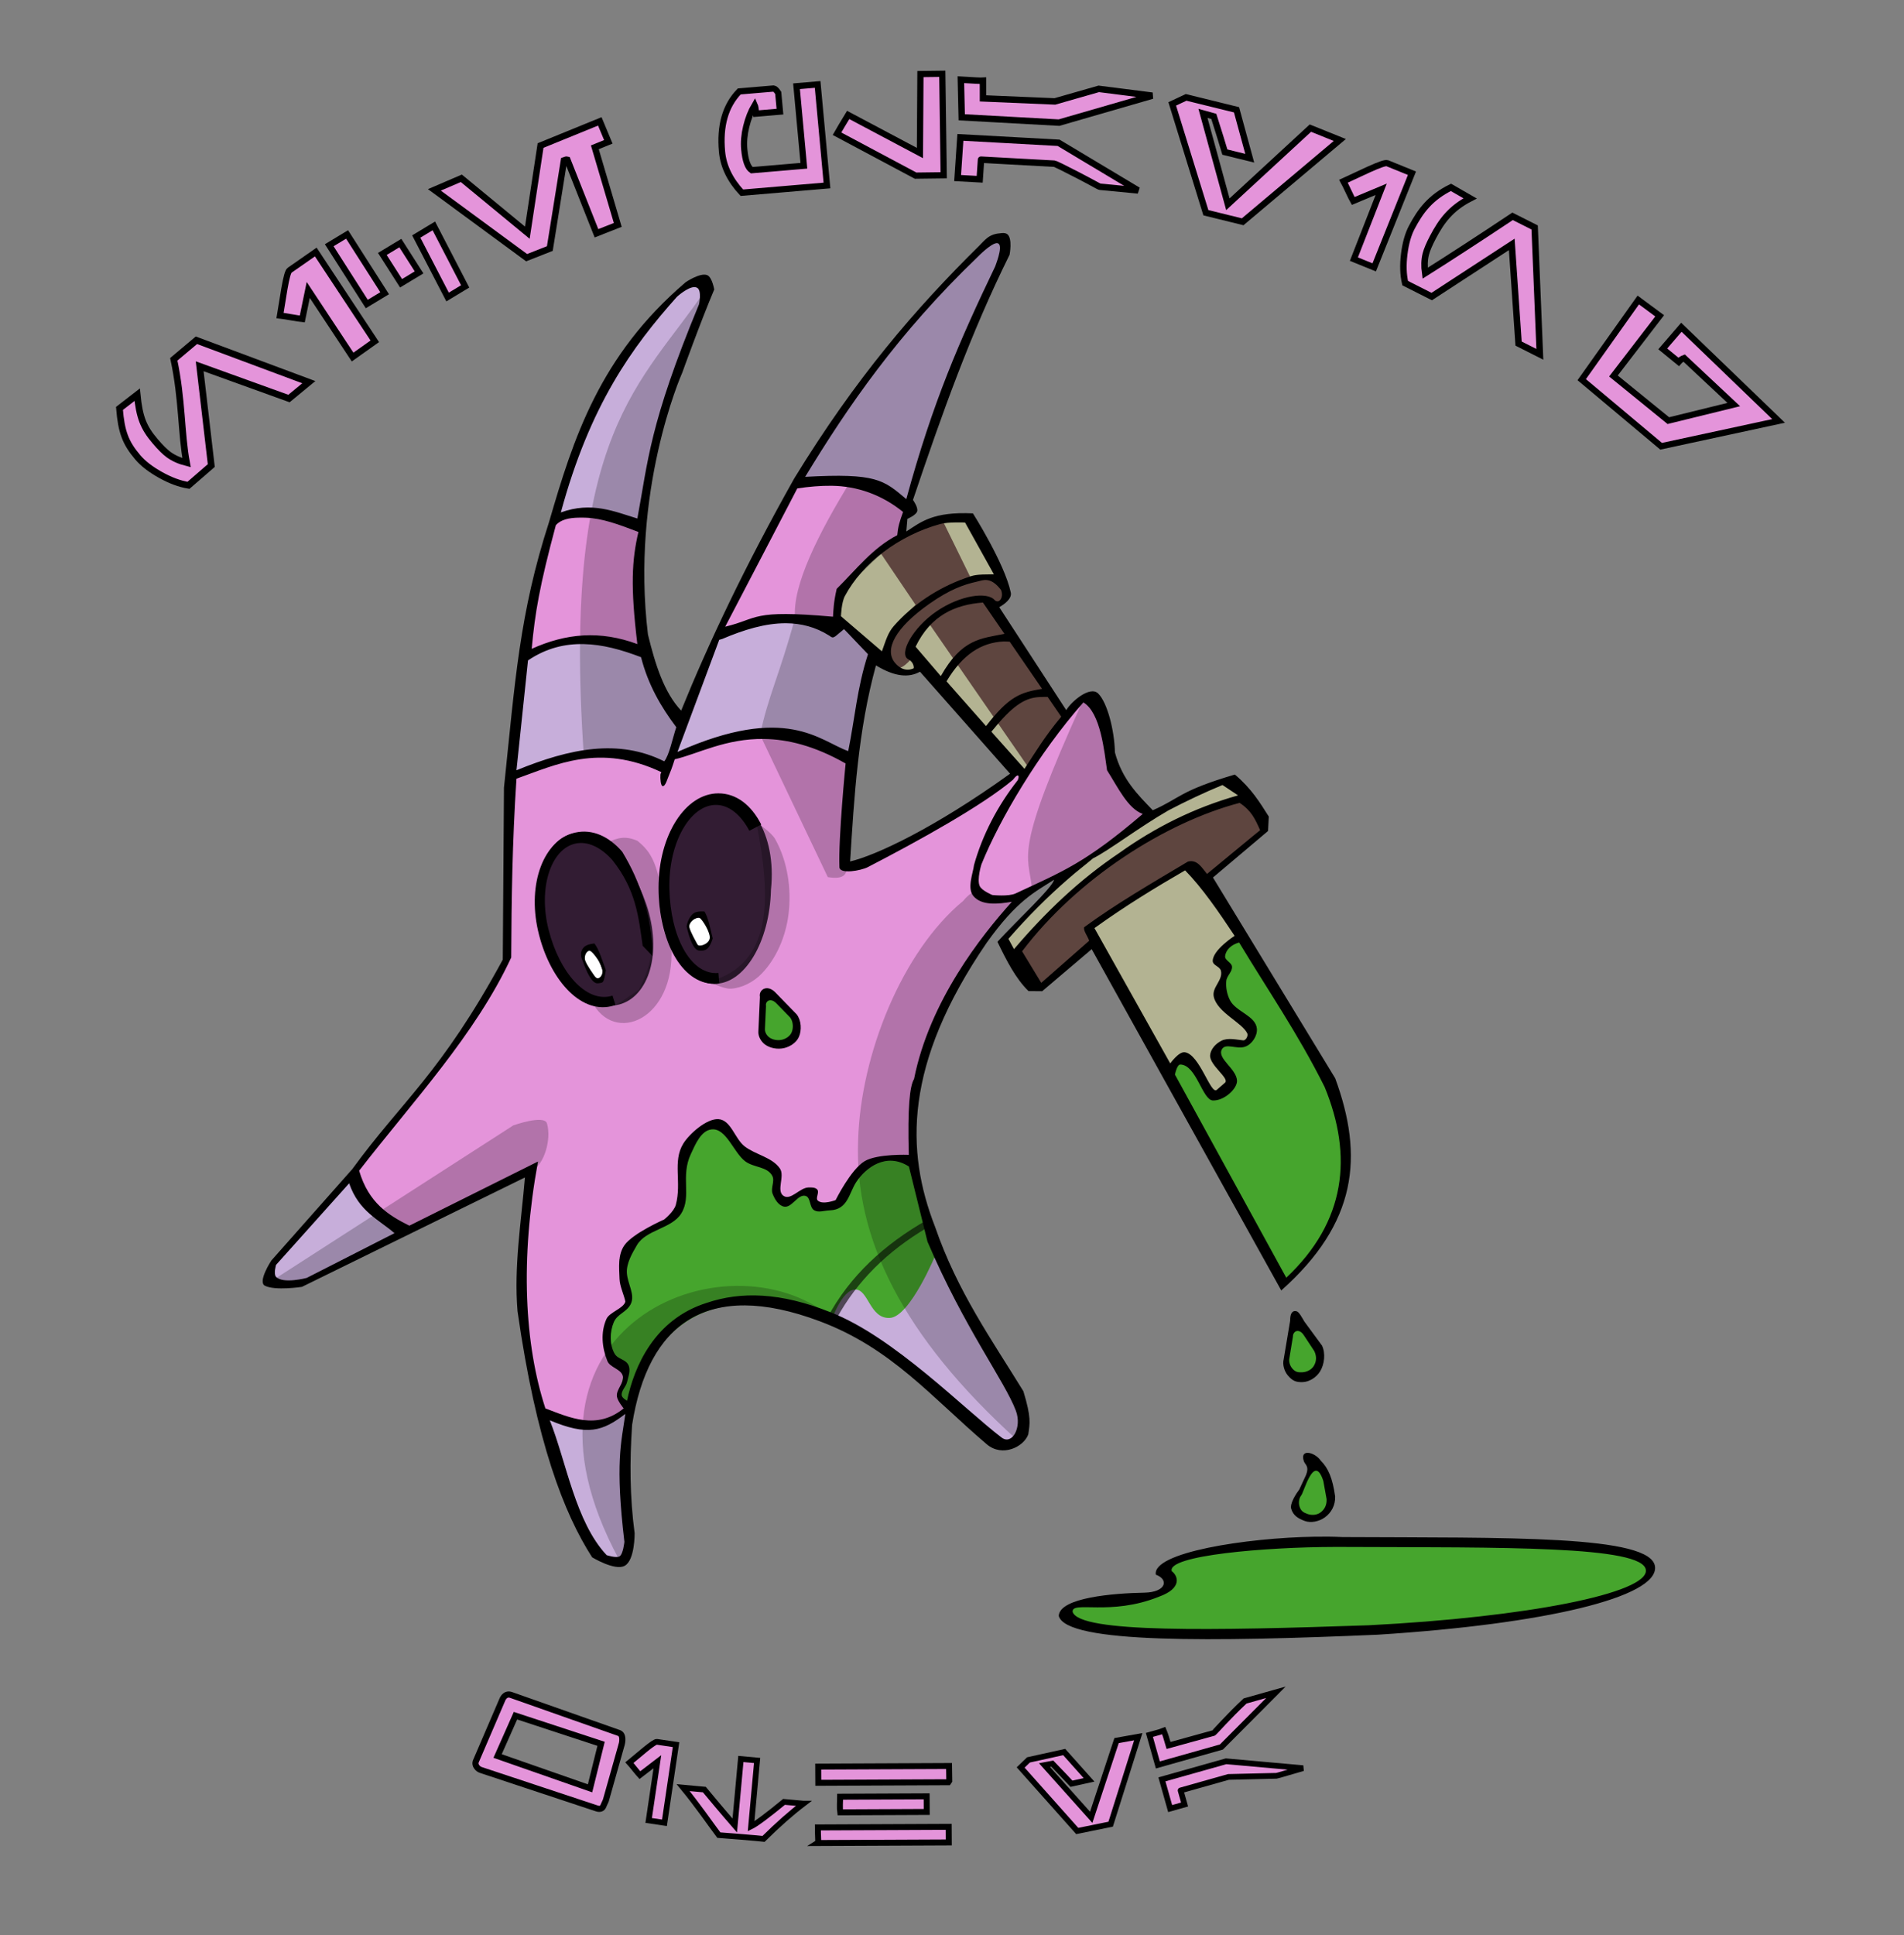
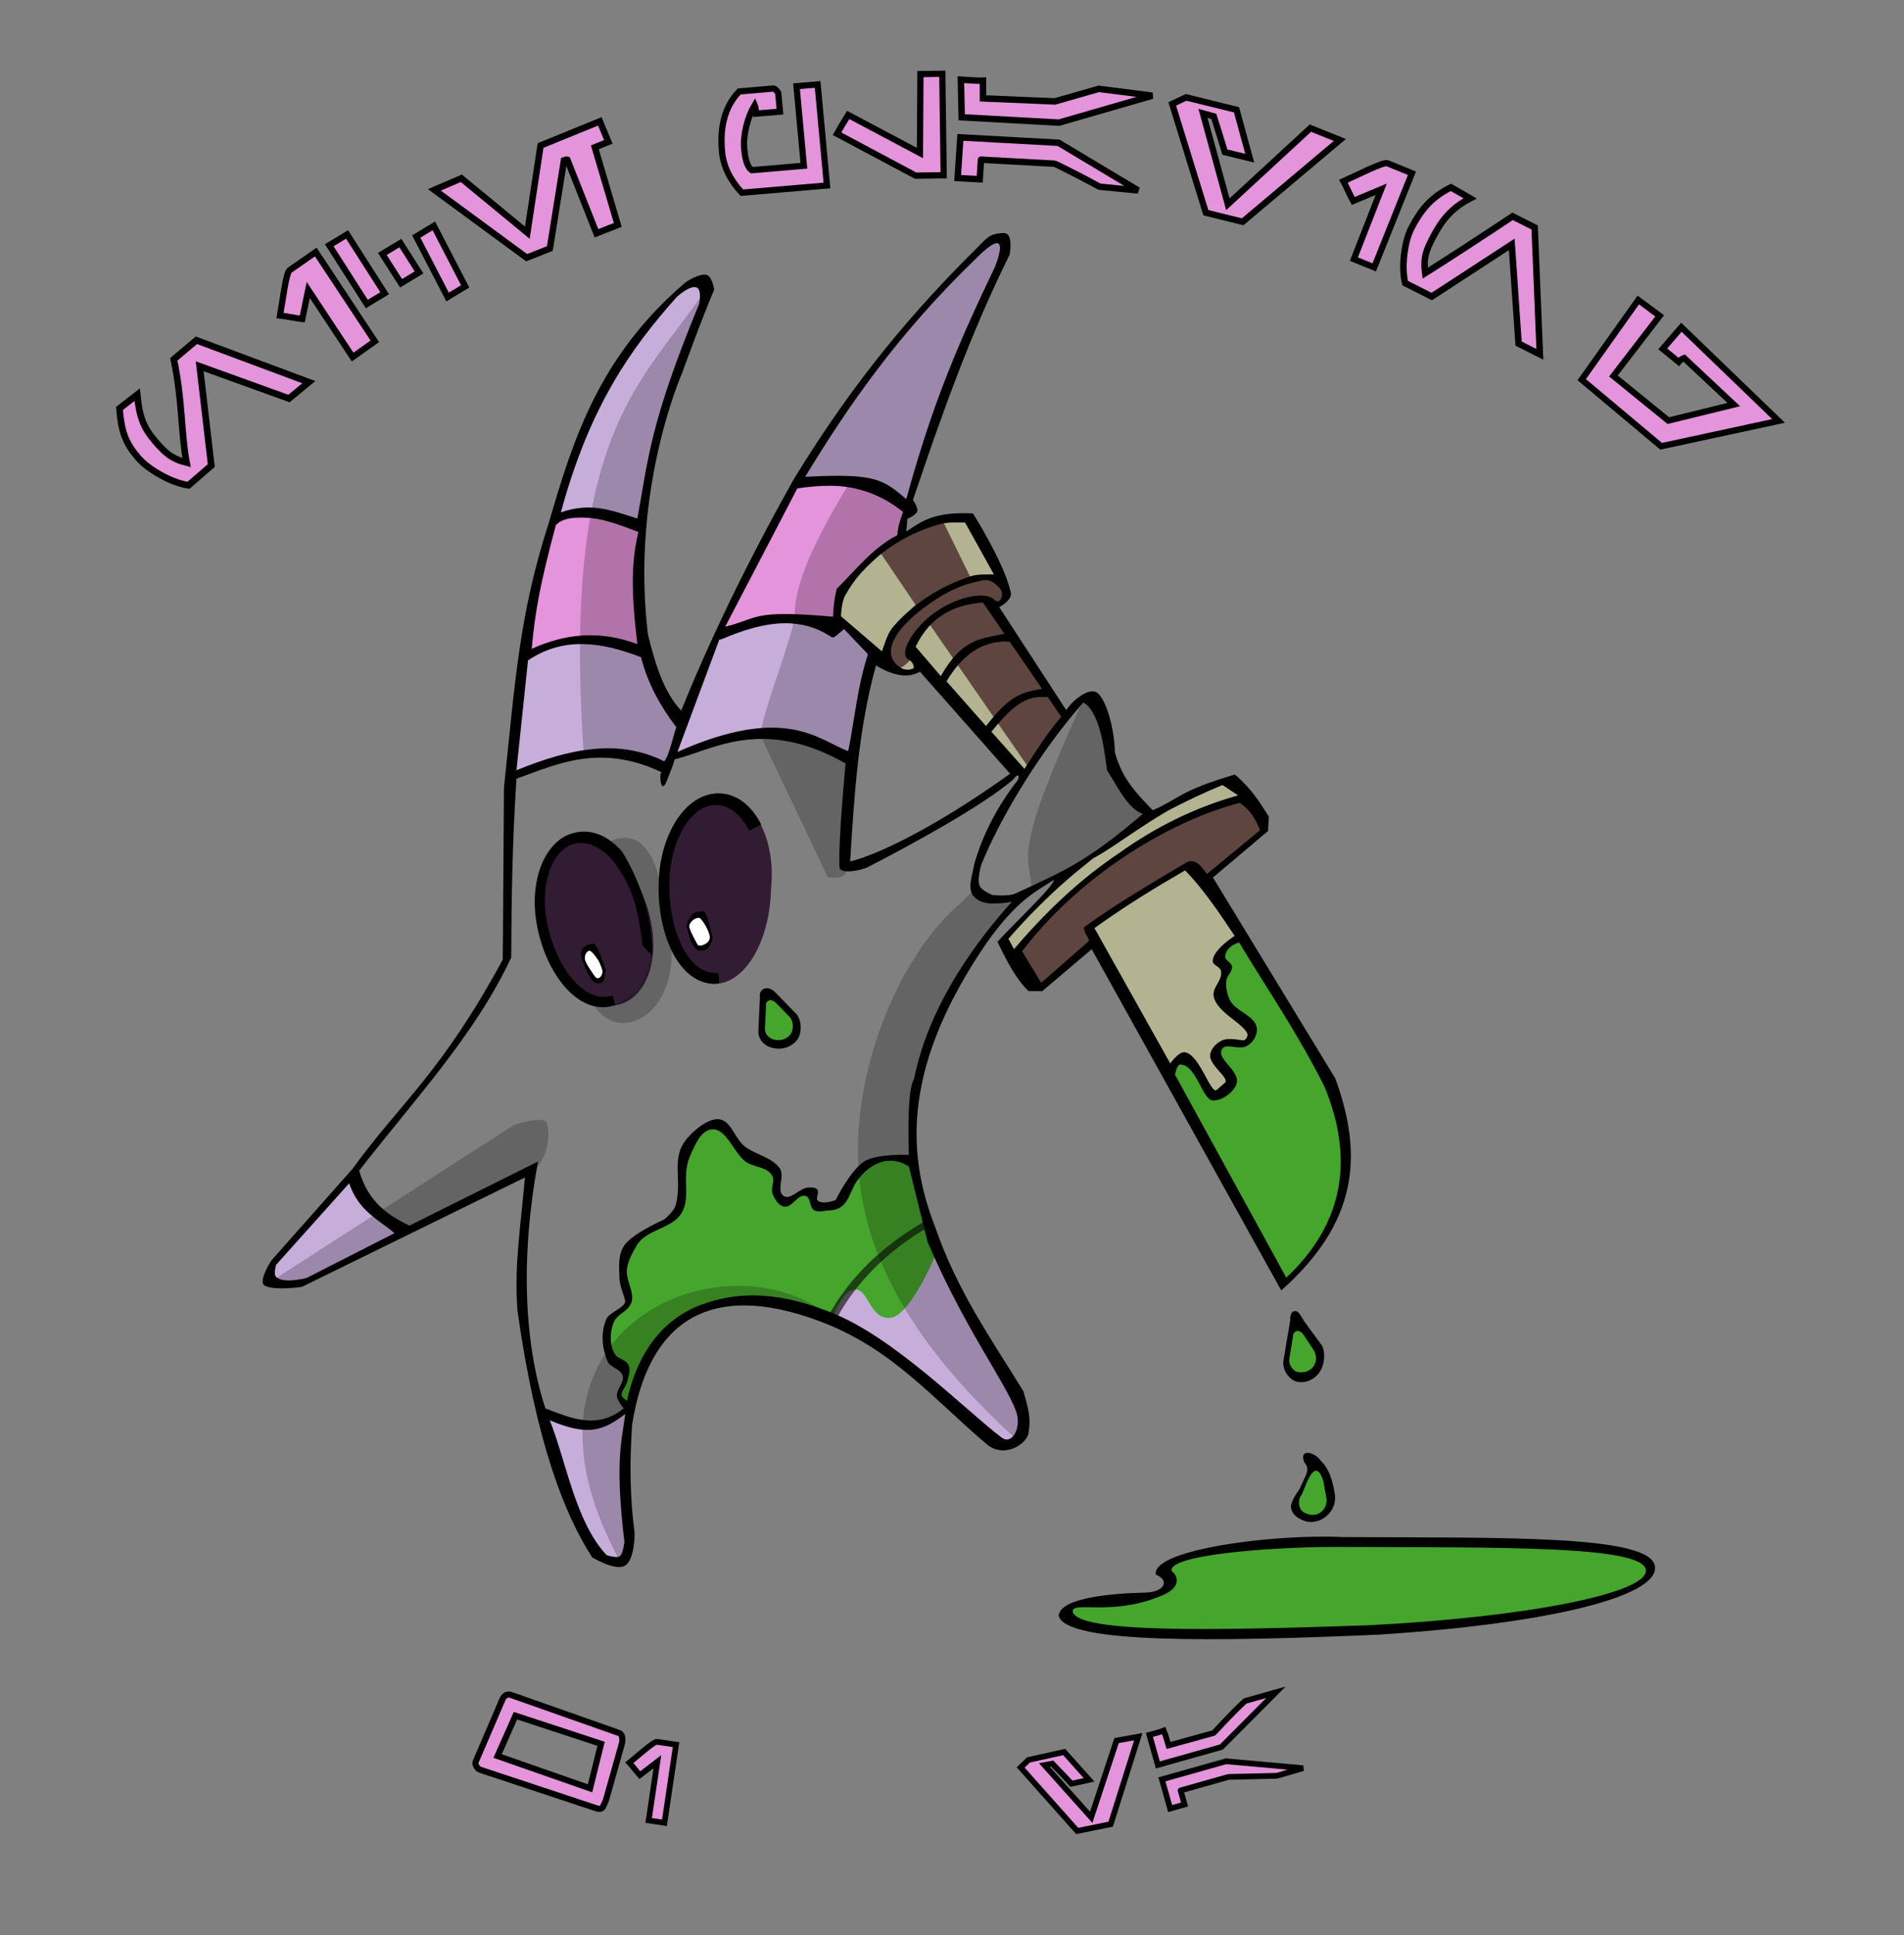
<svg xmlns="http://www.w3.org/2000/svg" xmlns:ns1="http://www.inkscape.org/namespaces/inkscape" xmlns:ns2="http://sodipodi.sourceforge.net/DTD/sodipodi-0.dtd" version="1.1" width="500" height="508" id="svg2" ns1:version="0.48.0 r9654" ns2:docname="HomicidalStarfish.svg">
  <rect width="100%" height="100%" fill="#808080" stroke="none" />
  <ns2:namedview pagecolor="#ffffff" bordercolor="#666666" borderopacity="1" objecttolerance="10" gridtolerance="10" guidetolerance="10" ns1:pageopacity="0" ns1:pageshadow="2" ns1:window-width="1366" ns1:window-height="746" id="namedview65" showgrid="false" ns1:zoom="0.92913386" ns1:cx="366.42969" ns1:cy="238.8558" ns1:window-x="-8" ns1:window-y="-8" ns1:window-maximized="1" ns1:current-layer="svg2" />
  <defs id="defs4" />
  <path ns1:connector-curvature="0" style="fill:#c7aeda;fill-opacity:1;stroke:none" id="path3799" d="m 208.887,126.48 c 10.046,-1.558 20.621,-1.633 29.21,5.731 6.978,-21.697 16.299,-43.588 25.412,-65.463 l -0.414,-3.867 -3.176,0.414 c -8.627,8.085 -17.691,15.482 -23.24,24.626 -10.903,12.323 -20.566,25.585 -27.791,38.557 z" />
-   <path ns1:connector-curvature="0" style="fill:#e494da;fill-opacity:1;stroke:none" id="path3816" d="m 141.836,370.308 c 12.809,6.331 18.481,3.518 23.064,-0.691 l 6.976,-23.531 67.578,-41.016 0.781,-15.039 c 3.034,-17.278 9.746,-32.303 20.42,-44.898 3.035,-3.581 4.731,-7.064 8.413,-10.249 2.04,-1.764 7.402,-3.759 10.229,-5.009 7.585,-5.208 14.076,-10.417 23.047,-15.625 -4.22,-4.444 -8.825,-8.541 -10.547,-15.234 -0.267,-6.874 -2.472,-12.133 -5.859,-16.406 -2.99,1.661 -4.538,3.322 -5.995,4.983 l -11.739,15.192 c -16.134,9.217 -37.932,25.553 -45.938,24.552 -0.282,-9.121 0.217,-18.353 1.758,-27.734 -8.474,-4.689 -17.468,-7.635 -27.86,-6.367 -7.277,0.888 -20.225,3.81 -21.359,8.32 -16.025,-7.675 -28.228,-1.828 -41.016,1.953 -1.675,16.592 -0.994,31.837 -0.977,47.461 -3.023,7.478 -7.071,14.853 -12.695,22.07 l -27.309,34.706 c 3.566,8.701 8.287,13.112 13.673,15.054 l 33.363,-15.58 c -3.853,8.28 -1.953,10.807 -2.93,16.211 l -0.098,17.871 c 0.887,10.324 2.57,19.985 5.019,29.007 z" />
  <path ns1:connector-curvature="0" style="font-size:40px;font-style:normal;font-variant:normal;font-weight:normal;font-stretch:normal;line-height:125%;letter-spacing:0.2px;word-spacing:8px;fill:#e494da;fill-opacity:1;stroke:#000000;stroke-width:1.739;stroke-miterlimit:4;stroke-opacity:1;font-family:Aurabesh;-inkscape-font-specification:Aurabesh" id="path4919" d="m 81.097,100.331 -5.213,4.295 -23.446,-8.465 3.047,26.062 -5.989,5.188 c -2.308,-0.375 -4.756,-1.284 -7.343,-2.726 -2.587,-1.442 -4.572,-2.976 -5.956,-4.601 -3.269,-3.839 -4.325,-6.744 -4.825,-12.859 l 4.658,-3.606 c 0.584,5.879 1.602,8.572 4.71,12.222 1.384,1.625 2.562,2.794 3.534,3.507 1.283,0.935 2.856,1.64 4.719,2.113 -1.45,-7.707 -1.095,-16.566 -3.355,-27.132 l 5.941,-4.999 z" />
  <path ns1:connector-curvature="0" style="font-size:40px;font-style:normal;font-variant:normal;font-weight:normal;font-stretch:normal;line-height:125%;letter-spacing:0.2px;word-spacing:8px;fill:#e494da;fill-opacity:1;stroke:#000000;stroke-width:1.633;stroke-miterlimit:4;stroke-opacity:1;font-family:Aurabesh;-inkscape-font-specification:Aurabesh" id="path4921" d="m 98.426,89.602 -5.83,4.137 -11.651,-17.616 -1.569,7.62 c -0.563,-0.057 -1.527,-0.206 -2.891,-0.445 -1.364,-0.239 -2.348,-0.392 -2.951,-0.459 0.397,-2.36 0.782,-4.712 1.154,-7.056 0.514,-2.976 0.969,-4.588 1.365,-4.835 l 6.871,-4.786 z" />
  <path ns1:connector-curvature="0" style="font-size:40px;font-style:normal;font-variant:normal;font-weight:normal;font-stretch:normal;line-height:125%;letter-spacing:0.2px;word-spacing:8px;fill:#e494da;fill-opacity:1;stroke:#000000;stroke-width:1.633;stroke-miterlimit:4;stroke-opacity:1;font-family:Aurabesh;-inkscape-font-specification:Aurabesh" id="path4923" d="m 122.156,75.187 -4.615,2.788 -8.229,-15.88 4.615,-2.788 z m -12.105,-3.675 -4.728,2.856 -4.92,-7.697 4.728,-2.856 z m -9.04,5.469 -4.69,2.833 -9.863,-15.429 c 1.15,-0.695 2.714,-1.639 4.69,-2.833 z" />
  <path ns1:connector-curvature="0" style="font-size:40px;font-style:normal;font-variant:normal;font-weight:normal;font-stretch:normal;line-height:125%;letter-spacing:0.2px;word-spacing:8px;fill:#e494da;fill-opacity:1;stroke:#000000;stroke-width:1.692;stroke-miterlimit:4;stroke-opacity:1;font-family:Aurabesh;-inkscape-font-specification:Aurabesh" id="path4925" d="m 159.75,37.235 -3.541,1.441 6.02,20.373 -5.59,2.198 -7.66,-19.311 c -0.187,-0.054 -0.479,-0.004 -0.874,0.152 l -3.715,23.164 -6.098,2.398 -24.221,-17.801 7.076,-3.039 17.331,14.277 3.476,-22.878 15.557,-6.343 z" />
  <path ns1:connector-curvature="0" style="font-size:40px;font-style:normal;font-variant:normal;font-weight:normal;font-stretch:normal;line-height:125%;letter-spacing:0.2px;word-spacing:8px;fill:#e494da;fill-opacity:1;stroke:#000000;stroke-width:1.633;stroke-miterlimit:4;stroke-opacity:1;font-family:Aurabesh;-inkscape-font-specification:Aurabesh" id="path4927" d="m 217.165,48.696 -22.349,1.899 c -3.119,-3.357 -4.855,-6.947 -5.208,-10.769 -0.628,-6.788 0.88,-12.062 4.524,-15.821 l 6.555,-0.557 c 0.822,-0.07 1.643,-0.14 2.464,-0.209 0.328,0.03 0.733,0.412 1.214,1.147 l 0.455,4.921 -6.247,0.531 c -0.108,-1.17 -0.237,-1.921 -0.386,-2.253 -0.972,1.635 -1.714,3.517 -2.227,5.644 -0.513,2.128 -0.684,4.118 -0.512,5.972 0.274,2.966 0.931,4.793 1.969,5.48 l 13.683,-1.163 -1.93,-20.877 5.544,-0.471 z" />
  <path ns1:connector-curvature="0" style="font-size:40px;font-style:normal;font-variant:normal;font-weight:normal;font-stretch:normal;line-height:125%;letter-spacing:0.2px;word-spacing:8px;fill:#e494da;fill-opacity:1;stroke:#000000;stroke-width:1.633;stroke-miterlimit:4;stroke-opacity:1;font-family:Aurabesh;-inkscape-font-specification:Aurabesh" id="path4929" d="m 247.819,46.018 -7.378,0.093 -20.641,-11.001 c 0.633,-1.125 1.613,-2.769 2.939,-4.934 l 18.842,9.998 0.127,-20.727 5.742,-0.072 z" />
  <path ns1:connector-curvature="0" style="font-size:40px;font-style:normal;font-variant:normal;font-weight:normal;font-stretch:normal;line-height:125%;letter-spacing:0.2px;word-spacing:8px;fill:#e494da;fill-opacity:1;stroke:#000000;stroke-width:1.689;stroke-miterlimit:4;stroke-opacity:1;font-family:Aurabesh;-inkscape-font-specification:Aurabesh" id="path4931" d="m 302.592,25.116 -24.487,7.079 -25.55,-1.401 -0.226,-9.87 c 3.455,0.218 5.388,0.31 5.801,0.275 l 0.006,4.63 18.878,0.799 11.523,-3.296 z m -3.723,24.874 -10.013,-0.958 c -0.251,-0.013 -1.906,-1.024 -5.792,-3.03 -3.886,-2.006 -5.955,-3.016 -6.207,-3.03 l -19.235,-1.055 c 0.016,-0.229 -0.1,1.486 -0.347,5.145 l -5.798,-0.318 0.721,-10.676 25.786,1.414 z" />
  <path ns1:connector-curvature="0" style="font-size:40px;font-style:normal;font-variant:normal;font-weight:normal;font-stretch:normal;line-height:125%;letter-spacing:0.2px;word-spacing:8px;fill:#e494da;fill-opacity:1;stroke:#000000;stroke-width:1.66;stroke-miterlimit:4;stroke-opacity:1;font-family:Aurabesh;-inkscape-font-specification:Aurabesh" id="path4933" d="m 351.843,36.749 -25.511,21.474 -9.663,-2.376 -8.836,-28.571 3.646,-1.709 13.236,3.255 3.472,12.713 -6.53,-1.606 c -0.607,-2.074 -1.576,-5.2 -2.908,-9.377 l -2.844,-0.789 6.539,23.861 21.672,-19.989 z" />
  <path ns1:connector-curvature="0" style="font-size:40px;font-style:normal;font-variant:normal;font-weight:normal;font-stretch:normal;line-height:125%;letter-spacing:0.2px;word-spacing:8px;fill:#e494da;fill-opacity:1;stroke:#000000;stroke-width:1.633;stroke-miterlimit:4;stroke-opacity:1;font-family:Aurabesh;-inkscape-font-specification:Aurabesh" id="path4935" d="m 360.876,70.192 -5.34,-2.165 7.174,-18.336 -7.348,3.071 c -0.272,-0.482 -0.696,-1.336 -1.271,-2.562 -0.575,-1.226 -1.006,-2.098 -1.294,-2.618 2.225,-1.022 4.436,-2.049 6.634,-3.082 2.814,-1.278 4.438,-1.829 4.873,-1.653 l 6.483,2.628 z" />
  <path ns1:connector-curvature="0" style="font-size:40px;font-style:normal;font-variant:normal;font-weight:normal;font-stretch:normal;line-height:125%;letter-spacing:0.2px;word-spacing:8px;fill:#e494da;fill-opacity:1;stroke:#000000;stroke-width:1.702;stroke-miterlimit:4;stroke-opacity:1;font-family:Aurabesh;-inkscape-font-specification:Aurabesh" id="path4937" d="M 404.373,93.025 398.787,90.203 396.995,64.161 375.978,77.854 369.005,74.33 c -0.518,-2.217 -0.601,-4.752 -0.248,-7.606 0.353,-2.854 1.014,-5.199 1.982,-7.035 2.288,-4.336 4.889,-7.836 10.289,-10.499 l 5.031,2.895 c -5.153,2.653 -7.574,6.041 -9.75,10.165 -0.969,1.836 -1.597,3.321 -1.886,4.455 -0.376,1.495 -0.433,3.168 -0.171,5.019 6.5,-4.095 14.154,-9.072 22.964,-14.932 l 5.791,2.926 z" />
  <path ns1:connector-curvature="0" style="font-size:40px;font-style:normal;font-variant:normal;font-weight:normal;font-stretch:normal;line-height:125%;letter-spacing:0.2px;word-spacing:8px;fill:#e494da;fill-opacity:1;stroke:#000000;stroke-width:1.633;stroke-miterlimit:4;stroke-opacity:1;font-family:Aurabesh;-inkscape-font-specification:Aurabesh" id="path4939" d="m 467.063,110.506 -30.841,6.653 -20.858,-17.486 14.856,-20.913 5.622,4.156 -12.144,15.792 14.418,11.721 17.178,-4.219 -13.036,-12.212 c -0.566,0.209 -1.046,0.543 -1.442,1.003 l -4.172,-3.409 4.891,-5.678 z" />
  <path ns1:connector-curvature="0" style="font-size:32px;font-style:normal;font-variant:normal;font-weight:normal;font-stretch:normal;line-height:125%;letter-spacing:0px;word-spacing:0px;fill:#e494da;fill-opacity:1;stroke:#000000;stroke-width:1.609;stroke-miterlimit:4;stroke-opacity:1;font-family:Aurabesh;-inkscape-font-specification:Aurabesh" id="path4994" d="m 163.204,458.133 -4.11,14.558 c -0.252,0.561 -0.501,1.111 -0.747,1.65 -0.311,0.519 -0.862,0.682 -1.632,0.426 l -30.35,-10.061 c -0.488,-0.148 -0.884,-0.433 -1.187,-0.855 -0.303,-0.422 -0.394,-0.862 -0.271,-1.321 l 7.098,-16.52 c 0.53,-0.972 1.238,-1.324 2.126,-1.056 l 28.307,9.973 c 0.643,0.195 0.971,0.73 0.983,1.607 0.02,0.548 -0.052,1.081 -0.217,1.597 z m -8.257,11.36 2.899,-11.687 -22.481,-7.382 -4.694,10.582 z" />
  <path ns1:connector-curvature="0" style="font-size:32px;font-style:normal;font-variant:normal;font-weight:normal;font-stretch:normal;line-height:125%;letter-spacing:0px;word-spacing:0px;fill:#e494da;fill-opacity:1;stroke:#000000;stroke-width:1.5;stroke-miterlimit:4;stroke-opacity:1;font-family:Aurabesh;-inkscape-font-specification:Aurabesh" id="path4996" d="m 174.488,478.544 -4.146,-0.615 2.287,-15.415 -4.599,3.523 c -0.279,-0.3 -0.733,-0.842 -1.361,-1.625 -0.628,-0.783 -1.09,-1.337 -1.387,-1.661 1.376,-1.133 2.741,-2.268 4.096,-3.405 1.743,-1.423 2.783,-2.11 3.12,-2.06 l 5.033,0.747 z" />
-   <path ns1:connector-curvature="0" style="font-size:32px;font-style:normal;font-variant:normal;font-weight:normal;font-stretch:normal;line-height:125%;letter-spacing:0px;word-spacing:0px;fill:#e494da;fill-opacity:1;stroke:#000000;stroke-width:1.5;stroke-miterlimit:4;stroke-opacity:1;font-family:Aurabesh;-inkscape-font-specification:Aurabesh" id="path4998" d="m 210.992,473.516 c -3.2,2.427 -6.696,5.513 -10.488,9.258 -0.106,-0.01 -2.626,-0.289 -6.179,-0.56 -3.552,-0.272 -5.403,-0.414 -5.552,-0.428 -2.159,-2.855 -5.561,-7.842 -9.378,-12.476 l 5.576,0.511 c 1.484,1.807 4.881,5.872 7.983,9.434 l 1.6,-17.463 4.27,0.391 -1.585,17.304 c 1.277,-0.611 4.162,-2.757 8.655,-6.437 0.042,0.003 0.775,0.071 2.198,0.201 1.423,0.13 2.39,0.219 2.9,0.266 z" />
-   <path ns1:connector-curvature="0" style="font-size:32px;font-style:normal;font-variant:normal;font-weight:normal;font-stretch:normal;line-height:125%;letter-spacing:0px;word-spacing:0px;fill:#e494da;fill-opacity:1;stroke:#000000;stroke-width:1.565;stroke-miterlimit:4;stroke-opacity:1;font-family:Aurabesh;-inkscape-font-specification:Aurabesh" id="path5000" d="m 249.283,467.54 c -0.069,0.107 -0.15,0.225 -0.242,0.354 l -34.152,0.152 -0.022,-4.256 34.36,-0.153 z m -5.916,8.154 -22.721,0.101 c -0.072,-0.511 -0.099,-1.172 -0.081,-1.983 0.039,-1.387 0.059,-2.091 0.059,-2.113 l 22.721,-0.101 z m 5.792,8.007 -34.395,0.153 c 0.07,-0.043 0.104,-0.288 0.101,-0.736 -0.053,-1.259 -0.083,-2.379 -0.088,-3.36 l 34.36,-0.153 z" />
  <path ns1:connector-curvature="0" style="font-size:32px;font-style:normal;font-variant:normal;font-weight:normal;font-stretch:normal;line-height:125%;letter-spacing:0px;word-spacing:0px;fill:#e494da;fill-opacity:1;stroke:#000000;stroke-width:1.5;stroke-miterlimit:4;stroke-opacity:1;font-family:Aurabesh;-inkscape-font-specification:Aurabesh" id="path5002" d="m 298.915,455.94 -7.249,22.968 -8.777,1.788 -14.857,-16.677 2.056,-1.988 9.375,-2.07 6.529,7.308 -4.625,1.021 c -1.091,-1.179 -2.768,-2.939 -5.032,-5.279 l -2.045,0.386 12.268,13.709 6.66,-20.15 z" />
  <path ns1:connector-curvature="0" style="font-size:32px;font-style:normal;font-variant:normal;font-weight:normal;font-stretch:normal;line-height:125%;letter-spacing:0px;word-spacing:0px;fill:#e494da;fill-opacity:1;stroke:#000000;stroke-width:1.5;stroke-miterlimit:4;stroke-opacity:1;font-family:Aurabesh;-inkscape-font-specification:Aurabesh" id="path5004" d="m 335.062,444.28 -14.311,14.367 -16.693,4.707 -2.223,-7.884 c 2.264,-0.616 3.524,-0.982 3.779,-1.099 0.352,0.854 0.771,2.143 1.257,3.868 l 11.813,-3.265 c 0.206,-0.058 3.885,-4.334 8.277,-8.41 z m 7.13,19.922 c -0.78,0.22 -2.184,0.627 -4.21,1.221 -1.719,0.507 -2.643,0.768 -2.772,0.782 l -12.608,0.299 -12.567,3.544 c -0.046,-0.164 0.301,1.068 1.042,3.696 l -3.788,1.068 -2.162,-7.669 16.847,-4.751 z" />
  <path ns1:connector-curvature="0" style="fill:#321c33;fill-opacity:1;stroke:none;display:inline" id="path3003-1" d="m 169.704,237.375 c 4.364,12.869 0.603,24.309 -7.091,26.34 -7.491,1.977 -16.307,-6.059 -19.823,-18.419 -3.516,-12.36 -0.341,-24.152 7.091,-26.34 7.432,-2.187 15.696,6.249 19.823,18.419 z" />
  <path ns1:connector-curvature="0" style="fill:#b3b392;fill-opacity:1;stroke:none" id="path3795" d="m 311.824,290.471 -23.872,-43.631 -14.225,12.568 -9.806,-12.153 c 22.195,-27.255 39.66,-32.58 58.005,-41.984 3.315,2.067 6.629,5.409 9.944,11.877 l -15.054,13.258 17.736,30.396 -9.685,33.427 z" />
  <path ns1:connector-curvature="0" style="fill:#c7aeda;fill-opacity:1;stroke:none" id="path3006" d="m 186.133,75.578 -2.539,-1.758 c -6.196,2.479 -20.485,13.555 -30.257,40.155 -2.759,6.167 -5.445,13.721 -8.024,23.277 7.996,-4.953 15.371,-2.713 22.668,0.667 3.888,-24.202 10.702,-42.321 18.152,-62.34 z" />
  <path ns1:connector-curvature="0" style="fill:#c7aeda;fill-opacity:1;stroke:none" id="path3008" d="m 133.789,203.508 3.378,-31.183 c 16.522,-8.828 23.195,-3.774 31.974,-1.63 3.063,7.661 6.407,15.04 10.123,18.636 l 9.409,-23.323 c 7.023,-3.029 18.77,-2.992 30.859,-2.734 l 8.961,8.179 -4.468,28.149 c -13.883,-9.675 -30.081,-8.03 -47.266,-1.562 l -1.953,3.516 c -14.924,-7.864 -27.866,-2.251 -41.016,1.953 z" />
  <path ns1:connector-curvature="0" style="fill:#b3b392;fill-opacity:1;stroke:none" id="path3797" d="m 268.789,202.979 11.153,-15.387 -18.437,-27.967 2.831,-3.729 -1.933,-5.041 -7.596,-14.639 -6.077,-0.414 c -11.54,3.805 -21.695,9.441 -28.105,20.025 l -0.069,7.112 10.91,10.151 5.11,3.591 c 2.744,0.147 4.401,-0.681 4.972,-2.486 z" />
  <path ns1:connector-curvature="0" style="fill:#c7aeda;fill-opacity:1;stroke:none" id="path3010" d="m 92.808,307.745 c 3.419,7.134 7.682,13.428 13.673,15.054 l -26.793,14.363 -8.839,-0.552 -0.691,-2.624 C 77.121,324.962 85.126,315.993 92.808,307.745 z" />
  <path ns1:connector-curvature="0" style="fill:#c7aeda;fill-opacity:1;stroke:none" id="path3012" d="m 141.836,370.308 c 8.424,30.224 12.399,34.957 16.849,38.808 l 3.453,0.552 c 2.391,-1.335 2.547,-2.808 2.762,-4.143 l -1e-5,-35.908 c -7.786,6.982 -16.003,3.831 -23.064,0.691 z" />
  <path ns1:connector-curvature="0" style="fill:#c7aeda;fill-opacity:1;stroke:none" id="path3014" d="m 218.347,346.139 c 5.16,-13.897 14.706,-18.507 26.102,-19.197 7.295,13.957 14.732,27.666 23.478,39.084 l 0.829,8.701 -1.381,3.453 c -1.663,1.575 -3.635,1.3 -5.662,0.691 l -24.445,-21.268 z" />
  <path ns1:connector-curvature="0" style="fill:#46a52d;fill-opacity:1;stroke:none" id="path3784" d="m 201.636,261.756 c 2.698,-0.749 4.457,2.732 6.491,4.972 l 0.875,4.091 c -0.642,1.616 -2.495,2.06 -3.499,2.953 l -1.795,-0.414 c -3.006,0.258 -3.482,-1.255 -3.176,-3.315 l 0.414,-7.458 z" ns2:nodetypes="cccccccc" />
  <path ns1:connector-curvature="0" style="fill:#46a52d;fill-opacity:1;stroke:none" id="path3790" d="m 279.666,423.479 c 3.894,5.249 18.394,4.191 28.312,5.8 24.019,-0.225 49.523,-1.609 76.373,-2.9 31.754,-4.674 51.988,-10.089 49.466,-15.542 -5.265,-1.779 6.48,-3.24 -47.671,-6.417 0,0 -55.249,0.11 -58.557,1.381 -1.909,-0.085 -21.573,3.413 -22.65,7.182 l 2.914,1.853 c -2.04,2.74 -4.745,3.358 -6.781,4.5 l -14.639,1.105 c -3.587,-0.003 -4.616,0.915 -6.767,3.038 z" />
  <path ns1:connector-curvature="0" style="fill:#46a52d;fill-opacity:1;stroke:none" id="path3792" d="m 349.055,394.358 c -0.32,1.756 -2.219,3.721 -4.445,4.255 -1.914,-0.497 -4.414,-2.743 -4.445,-4.255 0,-1.065 1.319,-2.662 1.999,-3.369 1.318,-1.371 1.462,-8.319 1.203,-9.034 -0.304,-0.84 1.289,0.855 3.24,3.118 1.844,2.139 2.316,6.184 2.221,7.375 -0.05,0.635 0.35,1.232 0.226,1.91 z" />
  <path ns1:connector-curvature="0" style="fill:#46a52d;fill-opacity:1;stroke:none;display:inline" id="path3792-1" d="m 346.478,357.309 c 0.158,2.11 -1.847,4.504 -4.493,4.495 -1.959,-0.272 -3.578,-2.383 -3.784,-3.881 1.049,-4.547 1.212,-8.252 1.469,-12.553 -0.4,-0.8 1.241,1.879 3.441,3.901 2.634,3.293 2.917,6.409 3.367,8.037 z" />
  <path ns1:connector-curvature="0" style="fill:#46a52d;fill-opacity:1;stroke:none" id="path3788" d="m 218.347,346.691 c 0,0 2.69,-8.032 6.215,-8.148 3.525,-0.116 3.792,7.732 9.115,7.458 5.324,-0.275 12.098,-16.789 12.098,-16.789 -2.301,-7.465 -4.388,-15.573 -6.321,-24.142 -3.85,-1.083 -7.79,-1.918 -13.086,0.977 -3.308,2.654 -4.507,5.573 -4.883,8.594 -2.688,1.347 -5.592,3.491 -7.227,0.977 l -1.229,-3.344 -7.169,3.344 -2.539,-1.562 0.586,-7.031 c -4.845,-2.662 -10.755,-4.497 -12.5,-9.57 l -3.125,-2.344 c -6.954,0.279 -6.694,5.552 -9.375,8.789 l 0,11.523 c -2.153,3.053 -3.844,6.336 -9.18,7.617 -4.131,0.752 -4.866,4.9 -7.031,7.617 l 0.586,6.641 1.515,4.678 c -2.166,2.144 -4.305,4.281 -5.031,6.064 l -0.195,8.008 4.445,3.101 -1.346,7.628 2.565,2.357 c 9.43,-28.558 29.002,-30.953 53.112,-22.442 z" ns2:nodetypes="cssccccccccccccccccccccccc" />
  <path ns1:connector-curvature="0" style="fill:#46a52d;fill-opacity:1;stroke:none" id="path3786" d="m 306.055,280.266 5.273,-2.246 c 2.424,3.435 3.841,7.389 7.227,9.863 2.459,-0.714 4.996,-1.325 5.176,-5.078 -4.762,-2.773 -4.775,-4.49 -4.98,-6.25 -0.225,-1.338 1.772,-2.606 3.32,-2.93 l 3.516,0.781 c 2.692,0.535 3.327,-2.474 3.809,-4.395 l -9.082,-8.496 -0.195,-2.344 1.953,-4.687 -2.539,-2.344 c 1.372,-2.574 3.783,-4.318 6.445,-5.859 l 21.68,34.375 c 9.81,24.312 4.553,43.381 -11.237,56.493 z" />
  <path ns1:connector-curvature="0" style="fill:#e494da;fill-opacity:1;stroke:none" id="path3818" d="m 145.312,137.252 c -3.416,11.341 -6.203,22.996 -8.146,35.073 8.632,-2.859 15.944,-7.226 31.974,-1.63 -0.891,-9.606 -2.018,-15.667 -1.16,-32.777 -6.981,-2.982 -13.896,-6.28 -22.668,-0.667 z" />
  <path ns1:connector-curvature="0" style="fill:#e494da;fill-opacity:1;stroke:none" id="path3820" d="m 208.887,126.48 c -7.957,14.394 -15.526,28.402 -20.215,39.528 9.557,-2.808 19.477,-4.673 30.859,-2.734 l 1.094,-7.446 c 4.734,-5.342 8.275,-10.949 16.089,-15.606 0.296,-1.97 -0.238,-0.414 1.381,-8.01 -8.512,-6.603 -18.493,-7.577 -29.21,-5.731 z" />
  <path ns1:connector-curvature="0" style="opacity:0.22;fill:#000000;fill-opacity:1;stroke:none" id="path3020" d="m 70.849,336.609 63.943,-41.156 c 0,0 8.035,-2.873 8.839,-0.552 1.245,4.26 -0.766,10.788 -3.787,12.318 -22.343,10.797 -60.156,29.943 -60.156,29.943 z" />
  <path ns1:connector-curvature="0" style="fill:#5e453f;fill-opacity:1;stroke:none" id="path3791" d="m 230.664,144.328 9.766,14.453 c -7.165,6.958 -6.399,9.673 -8.572,14.017 2.467,0.77 2.744,5.427 7.4,0.241 -0.065,-2.841 -1.791,-5.151 4.297,-9.961 l 26.172,37.891 10.216,-13.377 -18.437,-27.967 2.831,-3.729 c -1.949,-4.648 -5.295,-4.493 -9.315,-3.961 l -7.755,-15.81 z" />
  <path ns1:connector-curvature="0" style="fill:#5e453f;fill-opacity:1;stroke:none" id="path3793" d="m 266.406,250.383 c 16.767,-18.62 36.042,-33.382 59.57,-41.602 l 5.894,8.366 -15.054,13.258 -4.122,-4.046 -26.562,16.211 1.82,4.27 -14.225,12.568 z" />
  <path ns1:connector-curvature="0" style="opacity:0.22;fill:#000000;fill-opacity:1;stroke:none" id="path3798" d="m 267.188,378.117 c -30.268,-27.348 -42.865,-53.213 -41.84,-78.798 0.649,-22.427 11.527,-49.541 27.582,-62.803 0,0 2.863,-3.571 3.907,-1.95 1.044,1.621 10.869,1.647 11.237,0.984 -50.745,59.345 -20.745,96.739 0.481,130.653 0.005,4.374 1.326,9.901 -1.367,11.914 z" />
  <path ns1:connector-curvature="0" style="opacity:0.22;fill:#000000;fill-opacity:1;stroke:none" id="path3800" d="m 153.299,198.088 c -5.845,-85.108 15.422,-97.35 32.041,-122.086 -0.254,0.639 -0.077,1.92 -0.316,2.557 -22.587,60.216 -20.097,91.861 -5.876,110.659 l -4.029,11.909 c -7.274,-1.936 -14.547,-5.026 -21.821,-3.038 z" />
  <path ns1:connector-curvature="0" style="fill:#321c33;fill-opacity:1;stroke:none" id="path3003" d="m 202.461,233.553 c -0.307,13.655 -6.92,24.92 -14.987,24.725 -8.068,-0.195 -14.535,-11.775 -14.228,-25.43 0.307,-13.655 7.095,-24.294 15.164,-24.372 8.343,-0.081 15.601,10.179 14.051,25.077 z" />
  <path ns1:connector-curvature="0" style="fill:#ffffff;fill-opacity:1;stroke:none" id="path3804" d="m 153.395,252.125 c 0.135,1.587 1.224,3.37 2.628,4.143 2.191,1.795 3.161,0.634 2.239,-1.415 -0.612,-1.464 -1.602,-5.121 -2.711,-5.571 -1.109,-0.45 -1.85,0.516 -2.388,0.974 -0.538,0.458 0.097,0.281 0.233,1.869 z" ns2:nodetypes="sccsss" />
  <path ns1:connector-curvature="0" style="fill:#ffffff;fill-opacity:1;stroke:none;display:inline" id="path3804-1" d="m 180.811,243.294 c 0.148,1.587 1.287,4.745 3.053,5.163 1.113,0.264 2.12,-0.158 2.876,-2.118 -1.583,-4.248 -1.621,-6.385 -4.719,-4.959 -0.587,0.458 -1.359,0.326 -1.211,1.913 z" />
  <path ns1:connector-curvature="0" style="opacity:0.22;fill:#000000;fill-opacity:1;stroke:none" id="path3824" d="m 284.224,184.278 c -18.01,39.723 -14.223,40.046 -13.258,48.614 8.587,-2.47 19.9,-10.39 31.378,-18.641 -3.81,-4.47 -9.092,-7.689 -9.694,-12.643 -1.756,-14.461 -7.88,-19.418 -8.426,-17.33 z" />
  <path ns1:connector-curvature="0" style="opacity:0.22;fill:#000000;fill-opacity:1;stroke:none" id="path3826" d="m 162.566,409.412 c 3.406,-0.404 2.675,-8.908 2.277,-18.115 -0.327,-24.989 2.682,-59.562 53.321,-45.602 -27.48,-22.358 -88.809,2.373 -55.598,63.717 z" />
  <path ns1:connector-curvature="0" style="opacity:0.22;fill:#000000;fill-opacity:1;stroke:none" id="path3828" d="m 155.393,262.884 c 5.947,11.621 21.851,4.727 20.919,-14.044 -2.539,-4.182 -3.297,-8.883 -3.367,-18.596 -1.219,-5.301 -3.143,-7.585 -5.56,-9.506 -3.112,-1.344 -5.088,-0.866 -7.931,0.479 6.231,6.342 8.31,8.077 11.311,21.088 1.565,8.976 -1.421,14.119 -2.969,17.52 -7.971,5.37 -5.13,4.162 -12.403,3.059 z" />
-   <path ns1:connector-curvature="0" style="opacity:0.22;fill:#000000;fill-opacity:1;stroke:none" id="path3830" d="m 198.633,215.927 c 0,0 3.854,2.443 4.926,4.354 3.275,5.838 4.34,13.132 3.506,19.774 -0.71,5.651 -3.088,11.473 -7.051,15.564 -2.073,2.14 -5.05,3.727 -8.022,3.944 -2.023,0.148 -5.792,-1.862 -5.792,-1.862 16.906,-4.521 16.281,-21.96 12.433,-41.773 z" />
  <path ns1:connector-curvature="0" style="opacity:0.22;fill:#000000;fill-opacity:1;stroke:none" id="path3802" d="m 208.887,126.48 c 14.82,-23.052 30.544,-45.283 51.03,-63.184 l 3.176,-0.414 0.414,3.867 C 253.378,88.57 245.672,110.391 238.096,132.211 l -1.381,8.01 -16.089,15.606 -0.069,7.112 7.935,8.513 c -2.585,16.973 -5.622,32.476 -6.226,55.883 0.371,2.476 -1.089,3.578 -4.883,2.93 l -17.773,-37.305 c 1.917,-9.709 5.195,-16.005 9.175,-30.761 -0.766,-8.397 6.098,-22.139 14.81,-36.26 z" />
  <path ns1:connector-curvature="0" style="fill:#000000;fill-opacity:1;stroke:none" id="path3036" d="m 263.094,61.188 c -1.678,0.126 -2.778,0.451 -3.844,1.281 -0.819,0.638 -1.422,1.368 -2.125,2.062 -16.805,16.601 -32.339,34.608 -48.531,61.031 -12.984,23.083 -22.554,43.336 -29.719,61 -4.49,-4.758 -6.804,-12.121 -8.719,-19.969 -4.551,-37.517 8.562,-67.78 9.031,-68.812 0,0 4.661,-13.007 8.375,-21.781 0,0 -0.541,-3.2 -1.812,-3.75 -1.822,-0.788 -5.656,1.812 -5.656,1.812 -22.68,19.319 -29.541,41.101 -35.906,62.969 -7.806,24.097 -8.905,41.686 -11.844,69.781 l -0.312,45.125 c -16.285,29.972 -26.518,37.107 -39.5,54.969 L 71.25,330.938 c 0,0 -3.7,5.619 -1.656,6.625 2.715,1.337 9.688,0.281 9.688,0.281 l 58.562,-28.719 c -0.985,11.778 -2.914,23.426 -1.938,35.094 4.887,34.353 12.235,53.218 19.594,64.625 0,0 5.987,3.652 8.562,2.219 2.698,-1.501 2.594,-8.562 2.594,-8.562 -1.266,-9.538 -1.322,-18.717 -0.656,-28.469 4.148,-26.384 19.613,-38.288 49.281,-27.156 18.85,7.065 29.354,19.957 43.875,32.312 4.076,3.451 9.699,0.673 10.875,-2.625 0.422,-2.904 0.821,-4.369 -1.281,-11.312 -8.32,-13.554 -17.326,-26.16 -23.188,-43.156 -7.775,-19.901 -8.204,-42.753 13.531,-74.562 8.046,-11.266 12.64,-13.292 17.688,-16.562 -0.239,1.911 -9.872,10.849 -14.844,16.281 2.358,4.873 4.759,9.623 8.156,12.938 l 3.594,0.031 13,-11.031 49.781,89.594 c 19.916,-17.719 21.708,-35.17 14.156,-55.719 L 318.531,230.375 333,218.156 333.188,214.375 c -2.33,-3.683 -4.553,-7.348 -8.906,-11.031 -14.634,4.302 -14.381,6.245 -21.562,9.375 -3.947,-4.115 -8.011,-8.042 -9.938,-15.188 -0.121,-5.832 -2.022,-13.148 -4.406,-15.469 -2.154,-2.097 -7.075,2.146 -8.375,4.375 l -17.594,-27.031 c 1.362,-0.766 3.37,-2.24 3.031,-3.844 -1.617,-7.66 -9.938,-20.781 -9.938,-20.781 -10.458,-0.488 -13.586,2.218 -17.5,4.75 l 0.281,-3.312 c 0,0 2.204,-0.926 2.562,-1.938 0.36,-1.016 -1.094,-3.031 -1.094,-3.031 7.687,-22.835 15.142,-43.723 25.375,-64.375 0,0 0.835,-4.327 -0.625,-5.406 -0.358,-0.265 -0.847,-0.323 -1.406,-0.281 z m -1.469,2.656 c 0.233,-0.035 0.44,0.016 0.594,0.125 1.233,0.875 -0.929,5.996 -0.875,5.969 -9.392,19.609 -16.372,35.509 -23.344,61.094 -5.981,-5.033 -7.793,-6.882 -26.562,-5.844 11.135,-18.338 24.316,-37.597 45.312,-57.75 0,0 3.241,-3.347 4.875,-3.594 z M 182.375,75.375 c 0.262,0.002 0.508,0.065 0.719,0.188 1.263,0.731 0.469,4.344 0.469,4.344 -13.11,31.582 -13.394,41.341 -16.188,56.219 -6.044,-1.836 -12.034,-4.519 -20.094,-1.594 7.648,-28.194 18.684,-43.399 30.469,-56.594 0,0 2.793,-2.578 4.625,-2.562 z m 36.062,52.156 c 6.674,0.09 13.147,2.355 18.719,6.875 -0.924,2.51 -1.341,3.95 -1.531,6.094 -6.484,3.369 -10.785,9.021 -15.906,14.094 -0.839,3.731 -0.832,5.336 -0.969,7.312 -21.707,-1.925 -19.35,0.478 -28.312,2.625 6.016,-11.526 12.191,-23.327 18.938,-36.312 2.986,-0.438 6.029,-0.728 9.062,-0.688 z m -66.781,8.375 c 0.709,-0.022 1.403,-0.021 2.062,0 4.399,0.137 8.698,1.758 13.938,3.75 -1.729,7.341 -2.115,14.335 -0.281,29.438 -9.743,-3.626 -18.742,-2.847 -27.75,1.25 0.88,-9.523 2.048,-16.451 6.344,-32.469 1.35,-1.522 3.559,-1.903 5.688,-1.969 z m 99.312,1.25 c 1.356,-0.022 2.469,0.031 2.469,0.031 L 261,150.781 c -4.978,0.031 -5.115,0.151 -7.594,1.031 -7.052,2.504 -13.707,6.887 -18.656,12.5 -1.613,1.83 -2.131,3.866 -3.156,6.688 l -10.75,-9.219 c 0,0 0.102,-3.577 1.031,-5.312 4.629,-8.648 14.161,-15.914 25.062,-18.906 1.066,-0.292 2.675,-0.384 4.031,-0.406 z m 7.5,15.125 c 0.222,-0.02 0.444,-0.021 0.656,0 0.622,0.062 1.165,0.251 1.781,0.656 0.831,0.546 1.475,1.327 1.969,1.938 0.808,1.974 -0.513,3.716 -1.656,2.688 -1.895,-2.284 -9.014,-1.345 -15.281,2.938 -6.268,4.282 -10.037,11.221 -7.406,12.594 1.573,0.821 1.45,2.311 1.406,2.344 0,0 -2.54,1.499 -4.969,-1.5 -2.753,-3.4 0.05,-9.093 9.156,-15.469 5.254,-3.679 8.825,-4.973 12.469,-5.781 0.523,-0.116 1.209,-0.345 1.875,-0.406 z m -0.344,5.906 5.656,8.219 c -6.245,1.253 -11.186,1.303 -16.719,11.094 l -6.625,-7.719 c 4.009,-8.262 10.378,-11.033 17.688,-11.594 z m -51.656,5.438 c 3.879,0.028 7.656,0.953 11.25,3.219 0.356,0.225 0.608,0.489 0.969,0.5 0.282,0.008 0.75,-0.344 0.75,-0.344 l 2.219,-1.844 6.281,6.594 c -2.878,8.867 -3.457,16.953 -5.188,25.438 -7.477,-2.632 -16.191,-12.547 -44.844,0.219 l 10.969,-29.438 0.781,-0.219 c 5.646,-2.406 11.331,-4.165 16.812,-4.125 z m 57.094,4.781 c 0.39,-0.018 1.196,0.053 1.594,0.062 l 8.5,12.375 c -5.704,0.942 -8.665,1.951 -14.719,9.781 l -10.375,-11.75 c 4.247,-7.107 9.157,-10.192 15,-10.469 z m -110.219,0.688 c 4.884,0.114 9.739,1.427 15,3.438 1.844,7.203 5.204,13.008 9.25,18.375 -1.007,3.068 -1.86,7.359 -3.156,8.969 -11.965,-5.979 -24.692,-3.435 -38.812,2.344 l 3.031,-28.844 c 4.895,-3.296 9.803,-4.395 14.688,-4.281 z m 76.688,5.594 c 4.964,3.024 8.66,3.283 11.562,1.656 L 265.25,203.125 c -19.932,14.343 -35.421,21.512 -42,23.031 1.058,-16.964 2.086,-34.405 6.781,-51.469 z m 44,8.281 c 0.402,-0.011 0.798,-0.025 1.094,0 l 3.562,5.188 c -4.318,5.151 -6.703,9.219 -9.656,13.688 l -8.688,-9.75 c 5.391,-6.649 8.595,-8.895 12.594,-9.094 0.286,-0.014 0.691,-0.021 1.094,-0.031 z m 10.469,1.438 c 4.583,2.717 5.516,13.121 6.219,17.812 2.89,4.543 5.446,10.043 9.375,11.469 -15.134,12.929 -21.046,15.1 -33.406,20.875 -1.839,0.859 -6.094,0.406 -6.094,0.406 0,0 -2.735,-1.119 -3.312,-2.344 -0.807,-1.712 0.438,-5.688 0.438,-5.688 4.739,-11.768 15.056,-29.268 26.781,-42.531 z M 200.688,194 c 6.079,0.095 13.113,1.743 21.375,6.438 0,0 -1.936,19.711 -1.625,27.219 0.081,1.951 5.703,0.897 7.438,0 13.5,-6.984 30.121,-16.178 38.125,-22.938 0,0 1.006,-1.402 1.375,-1.094 0.32,0.267 -0.125,1.219 -0.125,1.219 -5.278,6.691 -9.281,14.402 -11.469,22.25 -0.23,2.072 -1.911,6.082 -0.156,8.156 2.195,2.595 6.536,2.084 10.094,1.5 -8.039,8.92 -21.608,26.073 -25.688,46.531 -1.125,1.82 -1.72,7.428 -1.375,19.906 0,0 -8.237,-0.341 -11.594,1.656 -3.648,2.17 -7.625,10.219 -7.625,10.219 0,0 -3.321,1.302 -4.656,0.156 -0.735,-0.63 0.463,-2.162 -0.156,-2.906 -0.514,-0.618 -1.54,-0.586 -2.344,-0.562 -2.257,0.066 -4.604,3.444 -6.5,2.219 -2.029,-1.311 0.39,-5.191 -0.969,-7.188 -2.017,-2.965 -6.411,-3.621 -9.25,-5.812 -2.629,-2.029 -3.592,-6.948 -6.906,-7.156 -3.071,-0.193 -7.648,3.842 -9.25,6.469 -2.84,4.656 -0.337,10.116 -1.938,16.031 -0.488,1.805 -3.062,3.844 -3.062,3.844 0,0 -8.321,3.656 -10.469,6.812 -1.722,2.531 -1.361,5.754 -1.25,8.812 0.071,1.965 1.219,4.246 1.531,5.938 -0.487,1.825 -4.161,2.748 -4.969,4.562 -1.555,3.493 -1.18,7.485 0.25,11.031 0.694,1.721 3.547,2.084 4.031,3.875 0.487,1.801 -1.754,3.554 -1.531,5.406 0.145,1.208 1.781,3.156 1.781,3.156 -7.084,5.76 -14.189,2.405 -20.562,0 -5.474,-16.791 -6.675,-39.045 -1.938,-64.812 L 107.5,321.781 c -5.379,-2.677 -10.707,-5.921 -13.188,-14.438 14.195,-18.302 30.54,-35.747 39.938,-55.969 0.068,-15.064 0.28,-30.332 1.375,-46.938 10.282,-3.631 21.761,-9.431 38.062,-1.719 0,0 -0.232,0.418 -0.25,0.656 -0.079,1.012 0.073,2.91 0.562,3 0.779,0.143 1.307,-2.081 1.812,-3.188 0.569,-1.245 1.375,-3.844 1.375,-3.844 5.922,-1.359 13.369,-5.502 23.5,-5.344 z m 120.344,12.094 4.094,2.719 c -11.625,3.27 -21.911,8.479 -31.156,15.094 -10.461,7.015 -19.373,15.511 -27.688,25.281 l -1.469,-2.719 c 5.203,-5.973 10.433,-11.17 15.719,-15.75 2.18,-1.929 4.319,-3.518 6.5,-5.375 4.016,-1.963 12.084,-8.146 19.812,-12.594 4.653,-2.461 9.372,-4.661 14.188,-6.656 z m 4.5,4.688 c 3.039,1.997 4.044,4.16 5.375,7.156 l -13.938,11.5 c -1.34,-1.588 -2.517,-3.872 -5,-3.25 -9.577,5.696 -19.306,11.376 -27.281,17.25 -0.2,0.936 0.891,2.269 1.344,3.531 l -12.594,11.062 -5.031,-8.281 c 14.581,-19.251 37.82,-33.899 57.125,-38.969 z M 311.219,228.5 c 4.492,4.589 8.764,10.804 13,17.188 0,0 -5.705,3.657 -5.75,6.562 -0.019,1.225 1.883,1.43 2.156,2.625 0.575,2.517 -2.46,4.329 -1.875,6.844 0.957,4.116 7.449,6.742 8.781,9.562 0.305,0.646 -0.35,1.905 -1.062,1.844 -1.656,-0.142 -4.034,-0.783 -5.75,0.125 -1.431,0.72 -2.815,2.184 -2.938,3.781 -0.202,2.629 5.211,6.085 3.906,7.219 l -2.156,1.875 c -1.588,1.381 -4.493,-9.367 -8.406,-9.875 -1.588,-0.206 -3.812,2.938 -3.812,2.938 l -19.906,-35.531 c 8.097,-5.816 15.974,-10.632 23.812,-15.156 z m 14.188,18.938 c 7.527,12.491 15.374,23.795 22.438,37.906 7.466,18.143 5.635,35.332 -10.062,50.094 l -29.229,-53.309 c 0,0 0.496,-2.682 1.416,-2.659 4.239,0.104 5.772,9.334 8.531,9.438 2.99,0.112 6.496,-3.134 6.344,-5.267 -0.223,-3.123 -5.215,-5.7 -4,-8.108 0.93,-1.844 3.909,0.057 6.156,-0.75 1.772,-0.636 3.234,-2.844 3.062,-4.719 -0.313,-3.417 -5.496,-4.417 -7.062,-7.469 -0.787,-1.533 -1.135,-3.378 -0.969,-5.094 0.13,-1.345 1.636,-2.406 1.5,-3.75 -0.11,-1.087 -1.93,-1.633 -1.812,-2.719 0.183,-1.694 1.678,-3.064 3.688,-3.594 z m -138.5,49.062 c 3.82,-0.352 5.725,6.057 8.781,8.375 2.273,1.724 5.797,1.318 7.125,3.844 0.721,1.372 -0.497,3.211 0.062,4.656 0.552,1.427 1.529,3.118 3.031,3.406 2.064,0.396 3.642,-3.41 5.656,-2.812 1.393,0.413 0.96,3.023 2.219,3.75 1.22,0.704 2.387,0.108 4.219,0.031 4.662,-0.194 4.934,-4.496 6.844,-7.406 2.485,-3.788 7.854,-7.926 13.844,-4.094 l 4.875,19.719 c 9.65,22.623 20.334,36.692 23.219,44.406 1.646,4.402 -1.012,9.103 -3.75,7.031 -9.622,-7.282 -28.282,-26.416 -44.875,-32.875 -13.205,-5.306 -23.622,-5.5 -32.531,-2.5 -13.801,4.328 -19.08,16.737 -20.969,25.719 0,0 -1.242,-0.713 -1.375,-1.344 -0.259,-1.23 1.09,-2.307 1.375,-3.531 0.341,-1.464 1.033,-3.149 0.375,-4.5 -0.783,-1.607 -2.786,-1.47 -3.656,-3.031 -1.331,-2.389 -1.253,-5.7 -0.188,-8.219 0.933,-2.207 3.366,-2.607 4.438,-4.75 1.223,-2.445 -0.783,-5.22 -1,-8.094 -0.194,-2.578 1.391,-5.255 2.625,-7.375 2.402,-4.126 9.138,-4.287 11.656,-8.344 2.775,-4.47 -0.252,-9.678 2.5,-15.562 1.2,-2.565 2.681,-6.24 5.5,-6.5 z M 91.688,310.656 c 2.572,7.425 7.64,9.395 11.906,13.094 l -23.062,11.75 c 0,0 -6.175,1.64 -8.031,-0.281 -0.736,-0.761 0,-3.156 0,-3.156 z m 72.531,60.531 c -1.079,7.604 -2.709,12.878 -0.25,33.594 0,0 -0.324,3.268 -1.281,3.812 -0.899,0.511 -3.375,-0.312 -3.375,-0.312 -8.223,-8.745 -10.561,-24.454 -14.938,-35.406 9.914,4.179 13.891,2.878 19.844,-1.688 z" ns2:nodetypes="ssscccccsccccccsccccscccccccccccccccccccccsccscccsccssccccccccccccccsccccccsscccccscccssccsscccsccsscsssccccccssccccccccsccccccscccccsccccccccccccccccscsccscscccccscccscsccsssssscsccssssccccccccccscscccccccccccccccccccccsssscsssscccccccsssscsssssccsssssscsccsscccsssssssssscccccscccccccc" />
  <path ns1:connector-curvature="0" style="fill:#000000;fill-opacity:1;stroke:none" id="path3129" d="m 201.312,259.438 c -1.184,0.041 -1.995,1.093 -1.75,2.312 l -0.406,8.969 c -0.115,1.266 0.648,2.664 1.656,3.438 1.372,1.053 3.408,1.386 5.094,1 1.571,-0.36 3.222,-1.433 3.875,-2.906 0.806,-1.817 0.653,-4.365 -0.562,-5.938 l -5.5,-5.656 c -0.844,-0.904 -1.696,-1.243 -2.406,-1.219 z m 0.969,3.156 c 0.468,-0.016 1.038,0.218 1.594,0.812 l 3.625,3.719 c 0.801,1.036 0.905,2.741 0.375,3.938 -0.43,0.97 -1.497,1.669 -2.531,1.906 -1.11,0.254 -2.472,0.037 -3.375,-0.656 -0.664,-0.509 -1.169,-1.417 -1.094,-2.25 l 0.281,-5.938 c -0.161,-0.803 0.345,-1.504 1.125,-1.531 z" />
  <path ns1:connector-curvature="0" style="fill:#000000;fill-opacity:1;stroke:none;display:inline" id="path3129-0" d="m 340.368,344.215 c -1.234,-0.194 -1.586,1.02 -1.561,2.443 l -1.706,10.209 c -0.355,1.402 0.173,3.13 1.073,4.206 1.224,1.464 2.196,1.862 4.013,1.77 1.694,-0.086 3.506,-1.252 4.458,-2.777 1.174,-1.882 1.492,-4.78 0.527,-6.798 l -4.638,-6.313 c -0.705,-1.189 -1.426,-2.623 -2.166,-2.74 z m 0.609,5.215 c 0.487,0.077 1.034,0.456 1.498,1.238 l 2.668,4.044 c 0.635,1.328 0.621,2.683 -0.152,3.923 -0.626,1.004 -1.862,1.575 -2.977,1.632 -1.197,0.061 -1.882,-0.07 -2.688,-1.034 -0.592,-0.708 -0.946,-1.832 -0.712,-2.755 l 0.912,-5.552 c -0.017,-0.937 0.639,-1.623 1.451,-1.495 z" />
  <path ns1:connector-curvature="0" style="fill:#000000;fill-opacity:1;stroke:none;display:inline" id="path3129-0-9" d="m 342.433,383.701 c 0.358,0.886 1.422,1.247 0.553,3.5 l -1.778,3.831 c -0.878,1.149 -2.538,3.727 -2.134,5.07 0.549,1.827 1.871,2.576 3.579,3.207 1.591,0.587 3.716,0.132 5.191,-0.896 1.82,-1.268 2.862,-3.319 2.769,-5.554 -0.682,-4.841 -1.812,-7.443 -3.796,-9.42 -1.567,-2.254 -5.638,-3.212 -4.385,0.263 z m 5.081,5.114 0.861,4.767 c 0.061,1.471 -0.485,2.711 -1.684,3.546 -0.971,0.677 -2.332,0.715 -3.379,0.328 -1.124,-0.415 -1.703,-0.805 -2.065,-2.008 -0.266,-0.884 -0.149,-2.057 0.43,-2.813 0.705,-0.667 3.396,-11.409 5.837,-3.82 z" />
  <path ns1:connector-curvature="0" style="fill:#000000;fill-opacity:1;stroke:none;display:inline" id="path3954-4" d="m 188.656,208.281 c -8.683,0 -15.719,10.966 -15.719,24.719 0,13.753 5.973,25.281 14.656,25.281 0.434,0 0.856,-0.034 1.281,-0.094 l -0.219,-2.75 c -0.218,0.021 -0.435,0.031 -0.656,0.031 -6.742,0 -11.926,-9.514 -12.219,-22.094 -0.284,-12.186 5.477,-22.062 12.219,-22.062 3.455,0 6.566,2.612 8.781,6.781 l 3.125,-1.625 c -2.572,-5.06 -6.488,-8.188 -11.25,-8.188 z" />
  <path ns1:connector-curvature="0" style="fill:#000000;fill-opacity:1;stroke:none" id="path3975" d="m 185.01,239.312 c 0,0 -1.967,-0.248 -2.917,0.5 -1.492,1.175 -1.783,3.406 -1.783,3.406 0.745,3.165 1.792,6.257 3.319,6.345 1.527,0.088 2.535,-0.066 3.542,-3.188 -0.82,-3.262 -1.15,-5.347 -2.161,-7.062 z m -1.297,1.656 c 0.748,0.464 2.824,3.757 2.674,5.312 -0.15,1.556 -2.799,2.452 -3.215,1.688 -0.415,-0.765 -1.818,-3.199 -2.134,-4.5 -0.316,-1.301 1.926,-2.964 2.674,-2.5 z" />
  <path ns1:connector-curvature="0" style="fill:#000000;fill-opacity:1;stroke:none;display:inline" id="path3954-4-8" d="m 151.047,218.586 c -8.222,1.853 -12.605,13.306 -9.747,25.789 2.858,12.482 10.91,21.671 19.132,19.819 0.411,-0.093 0.804,-0.213 1.194,-0.358 l -0.779,-2.449 c -0.202,0.066 -0.406,0.121 -0.615,0.168 -6.384,1.438 -13.27,-6.091 -16.162,-17.446 -2.801,-10.999 0.601,-21.193 6.985,-22.631 3.272,-0.737 6.76,0.97 9.724,4.281 6.297,7.898 6.9,14.971 7.99,22.544 l 2.607,2.698 c -0.119,-10.578 -3.197,-19.466 -7.975,-27.383 -3.487,-4.044 -7.845,-6.047 -12.354,-5.031 z" />
  <path ns1:connector-curvature="0" style="fill:#000000;fill-opacity:1;stroke:none;display:inline" id="path3975-8" d="m 156.103,247.699 c 0,0 -1.988,0.095 -2.844,1.052 -1.344,1.503 -0.317,3.328 -0.317,3.328 1.124,3.189 2.54,6.246 4.07,6.063 1.53,-0.183 1.47,0.044 2.095,-3.417 -1.21,-3.278 -1.791,-5.407 -3.004,-7.026 z m -1.091,1.974 c 0.801,0.352 3.166,3.56 3.205,5.221 0.039,1.661 -1.345,2.385 -1.851,1.657 -0.506,-0.728 -2.196,-3.031 -2.668,-4.34 -0.472,-1.309 0.513,-2.89 1.314,-2.538 z" ns2:nodetypes="cccsccsccss" />
  <path ns1:connector-curvature="0" style="fill:#000000;fill-opacity:1;stroke:none" id="path4021" d="m 345.281,403.438 c -18.071,0.278 -42.82,4.156 -41.75,9.969 3.482,1.261 2.736,4.601 -3,4.719 -8.088,0.144 -22.269,1.284 -22.5,6.094 1.92,7.349 41.003,6.788 83.844,4.938 43.769,-2.776 73.406,-9.818 72.75,-17.781 -0.698,-8.478 -39.215,-7.614 -82.094,-7.844 -2.214,-0.112 -4.668,-0.134 -7.25,-0.094 z m 4.844,2.688 c 1.162,-0.003 2.272,-0.016 3.344,0 40.813,0.174 78.085,-0.369 78.75,6.062 0.624,6.042 -31.183,12.394 -72.844,14.5 -40.777,1.404 -75.86,2.075 -77.688,-3.5 -0.381,-3.049 9.902,1.165 22.656,-4 6.34,-2.26 4.91,-5.605 3.375,-6.688 -1.45,-4.186 24.974,-6.336 42.406,-6.375 z" />
  <path ns1:connector-curvature="0" style="opacity:0.6;fill:#000000;fill-opacity:1;stroke:none" id="path4045" d="m 219.75,346.039 c 5.25,-9.583 13.167,-17.5 23.75,-23.75 l 0,-2.039 c -11.242,6.403 -20.337,14.685 -26.25,25.75 z" ns2:nodetypes="ccccc" />
</svg>